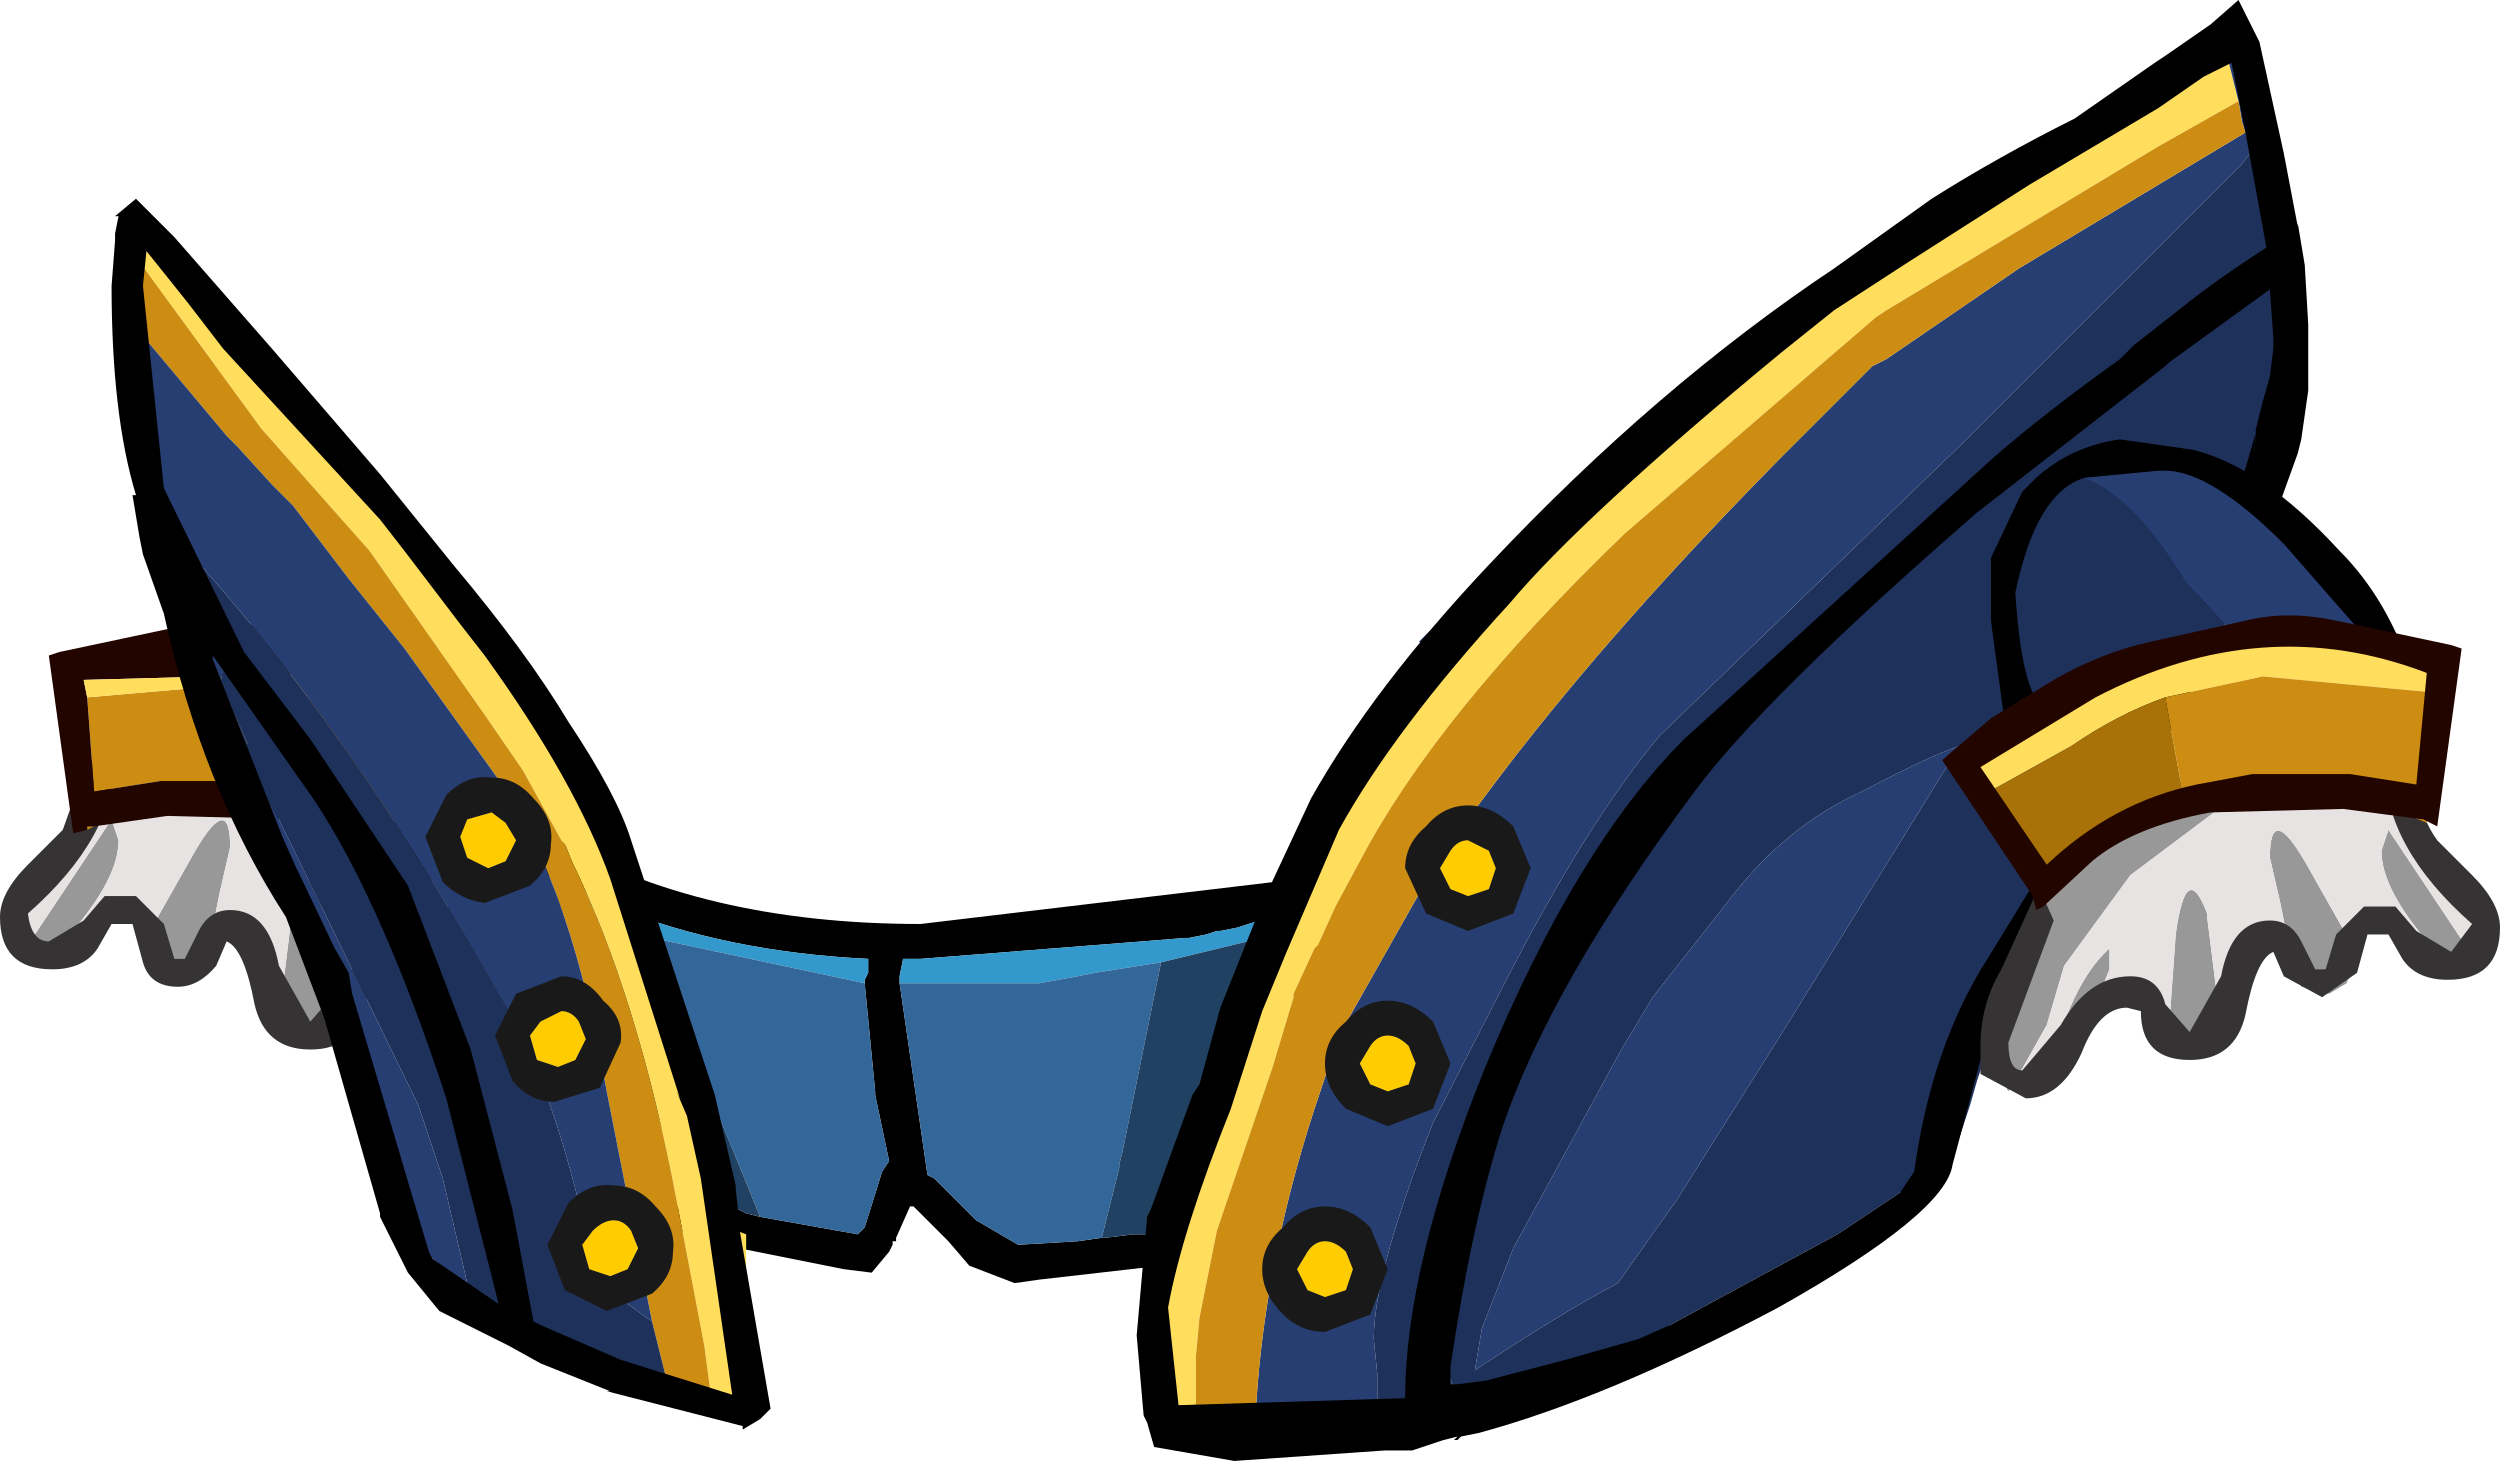
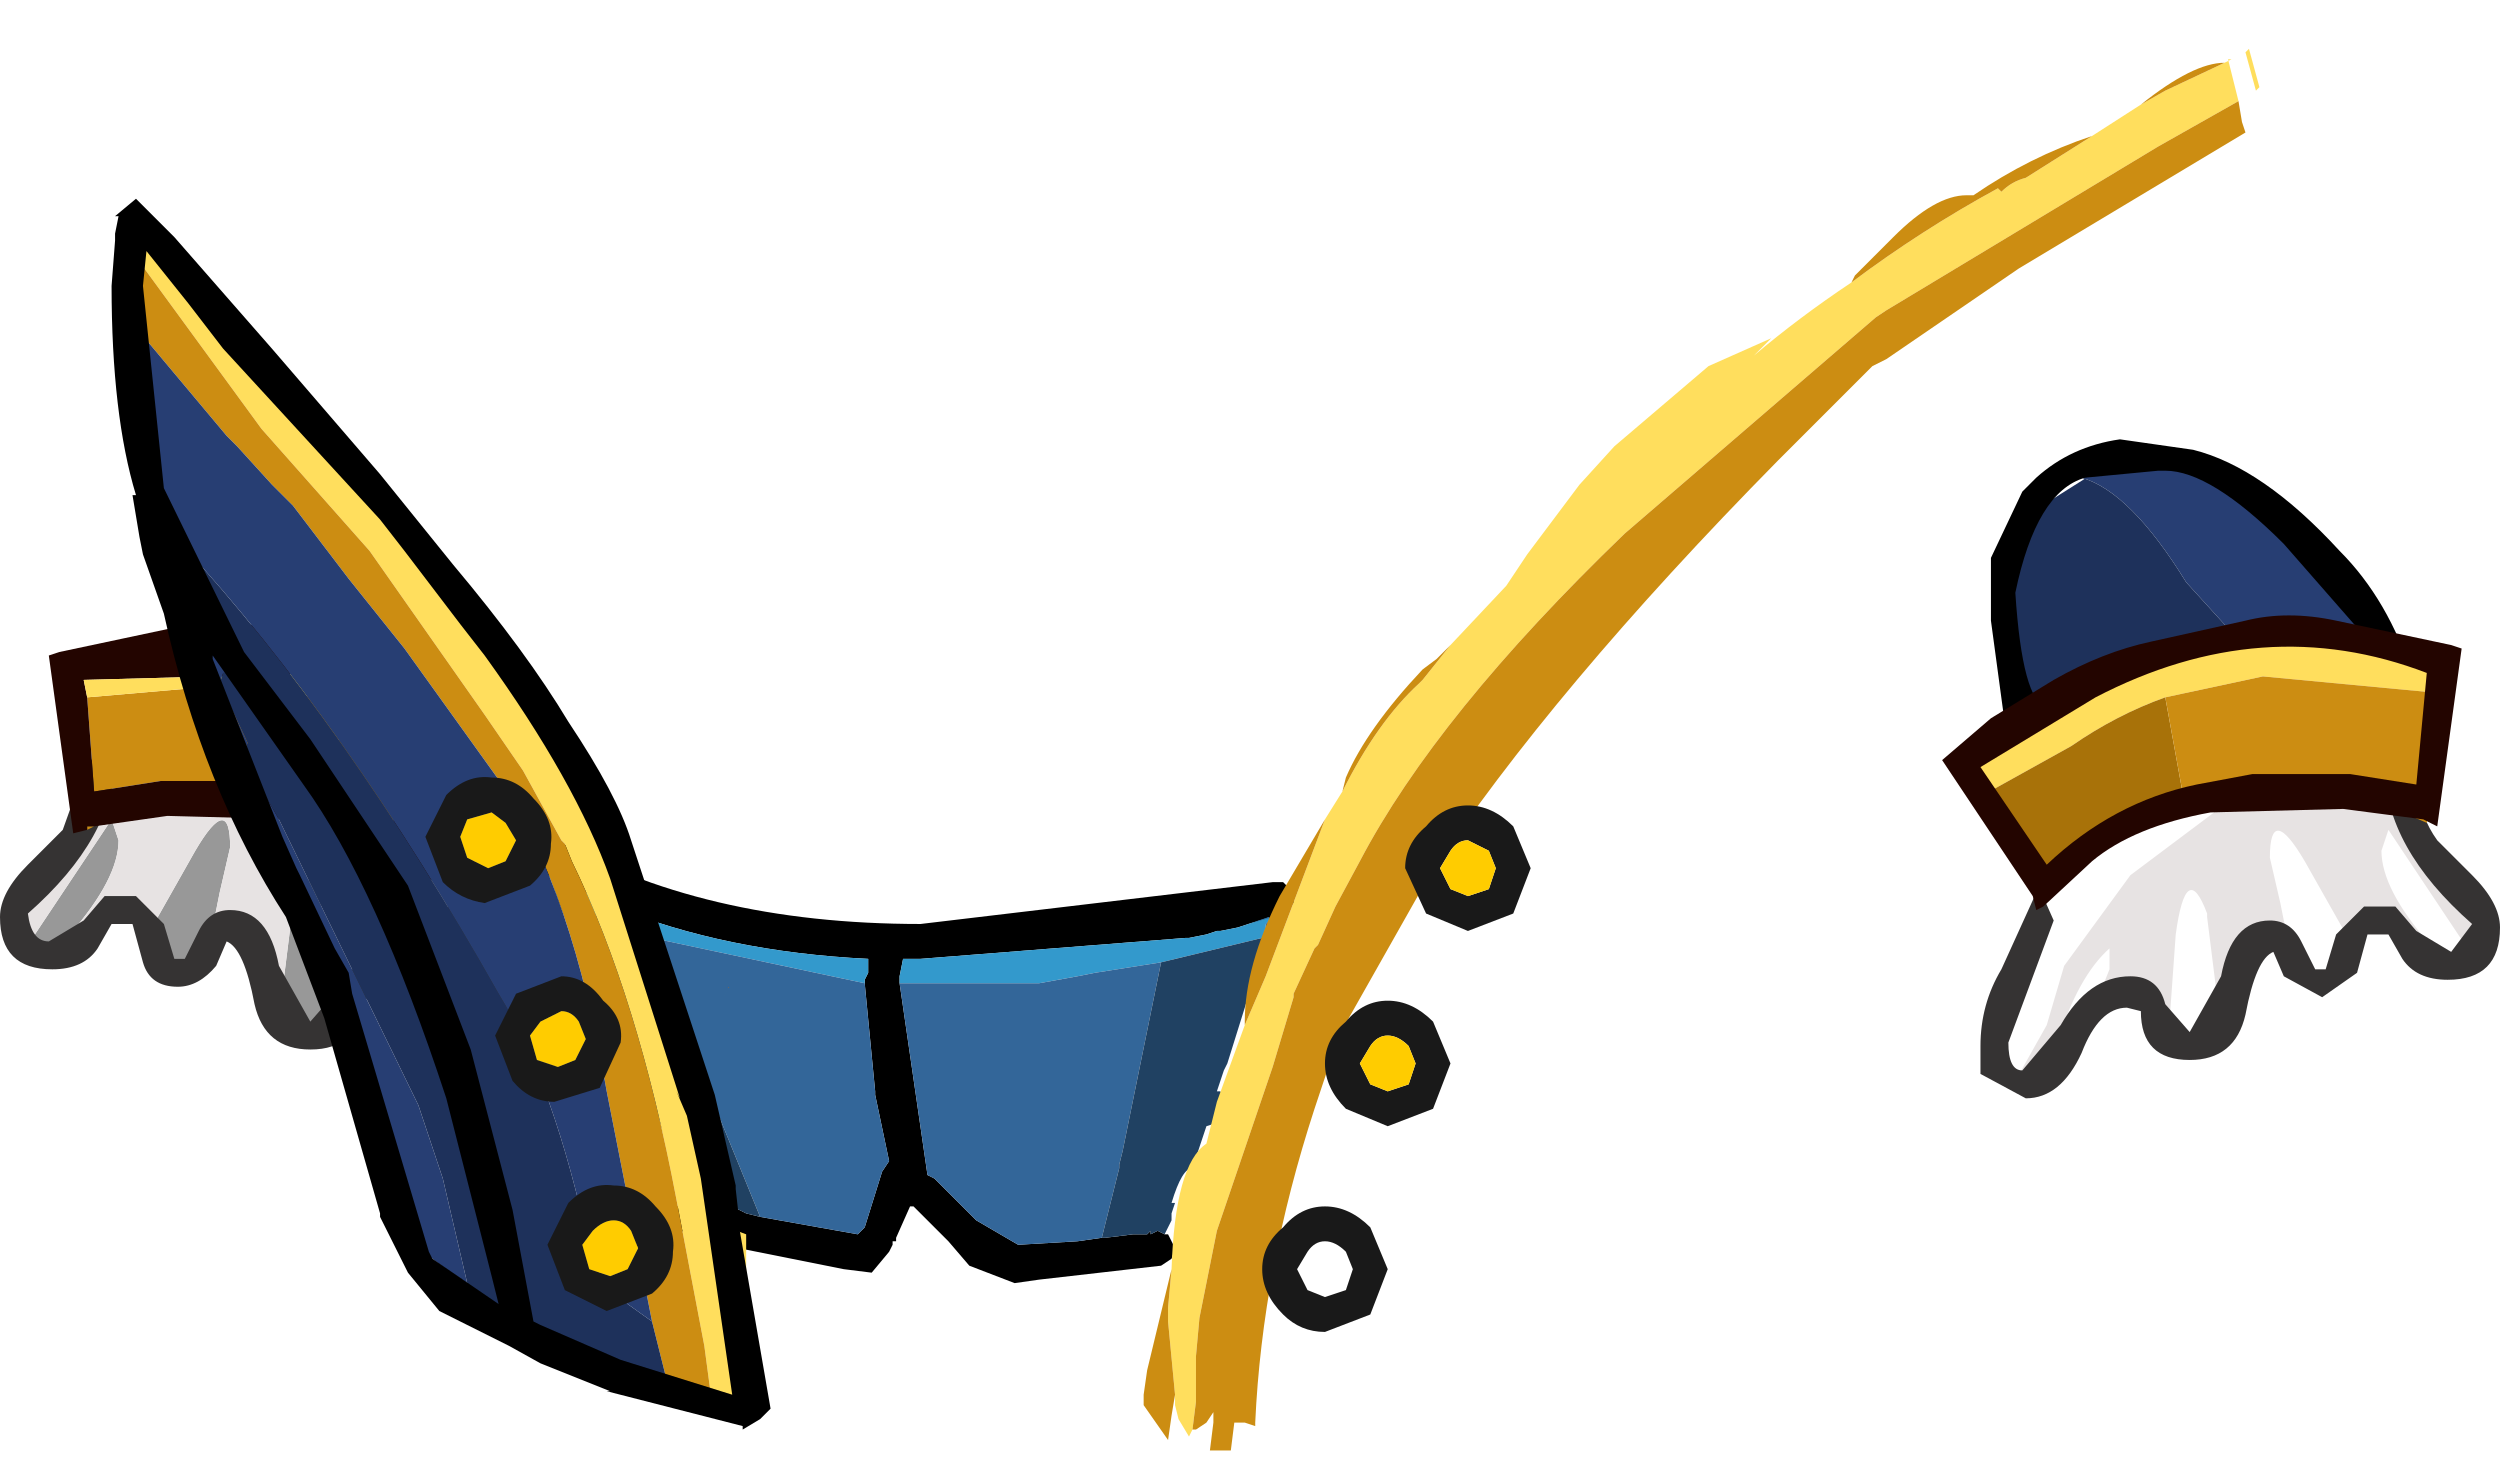
<svg xmlns="http://www.w3.org/2000/svg" height="209.5px" width="358.5px">
  <g transform="matrix(10.0, 0.0, 0.0, 10.0, 169.0, 19.5)">
    <path d="M-16.5 11.6 L-15.3 9.8 -15.2 10.1 Q-15.2 10.65 -15.9 11.45 L-16.05 11.65 -16.2 11.8 -16.45 11.8 -16.55 11.65 -16.5 11.6 M-14.75 11.4 L-14.1 10.25 Q-13.6 9.4 -13.6 10.2 L-13.75 10.85 -13.9 11.6 -13.95 11.8 -14.05 12.05 -14.45 12.15 -14.7 12.0 -14.8 11.75 -14.85 11.6 -14.75 11.4 M-12.85 12.45 L-12.85 12.25 -12.7 11.05 -12.7 11.0 Q-12.4 10.2 -12.25 11.3 L-12.15 12.7 -12.3 13.05 -12.5 13.05 -12.8 12.9 -12.85 12.45 M-11.1 12.3 L-11.3 11.8 -11.3 11.5 Q-10.85 11.9 -10.55 12.85 L-10.65 12.75 -10.65 12.7 -10.75 12.6 -10.75 12.8 -11.1 12.3 M-9.95 13.4 L-10.4 12.6 -10.65 11.75 -11.6 10.45 -12.8 9.55 -13.0 9.45 -13.95 8.75 -13.7 8.7 -13.3 8.75 Q-12.35 8.9 -11.35 9.8 -10.25 10.75 -10.25 11.2 L-10.2 11.25 -10.2 11.3 -10.15 11.4 -10.0 11.95 -9.75 12.4 -9.55 12.75 -9.55 13.0 -9.85 13.55 -9.95 13.4 M-10.55 12.9 L-10.45 13.05 -10.5 13.05 -10.55 12.9" fill="#989898" fill-rule="evenodd" stroke="none" />
    <path d="M-16.05 11.65 L-15.9 11.45 Q-15.2 10.65 -15.2 10.1 L-15.3 9.8 -16.5 11.6 -16.6 11.55 -16.6 11.45 -16.7 11.35 -16.7 11.2 Q-15.3 8.55 -14.45 8.55 L-13.3 8.75 -13.7 8.7 -13.95 8.75 -13.0 9.45 -12.8 9.55 -11.6 10.45 -10.65 11.75 -10.4 12.6 -9.95 13.4 -10.55 12.85 Q-10.85 11.9 -11.3 11.5 L-11.3 11.8 -11.1 12.3 -11.9 12.0 Q-11.9 12.55 -12.15 12.7 L-12.25 11.3 Q-12.4 10.2 -12.7 11.0 L-12.7 11.05 -12.85 12.25 -12.85 12.45 -13.0 12.05 Q-13.25 11.3 -13.45 11.3 -13.8 11.3 -13.9 11.6 L-13.75 10.85 -13.6 10.2 Q-13.6 9.4 -14.1 10.25 L-14.75 11.4 -14.8 11.1 -15.2 11.1 -15.7 11.45 -16.05 11.65 M-9.75 12.4 L-10.0 11.95 -10.15 11.4 -9.75 12.4" fill="#e7e3e3" fill-rule="evenodd" stroke="none" />
    <path d="M-15.75 9.25 Q-15.25 8.25 -15.25 8.9 -15.25 10.05 -16.5 11.15 -16.45 11.55 -16.2 11.55 L-15.7 11.25 -15.4 10.9 -14.95 10.9 -14.55 11.3 -14.4 11.8 -14.25 11.8 -14.05 11.4 Q-13.9 11.1 -13.6 11.1 -13.05 11.1 -12.9 11.9 L-12.45 12.7 -12.1 12.3 Q-12.0 11.9 -11.6 11.9 -11.0 11.9 -10.6 12.6 L-10.05 13.25 Q-9.85 13.25 -9.85 12.85 L-10.5 11.1 -10.3 10.65 -10.25 10.7 -9.75 11.8 Q-9.45 12.3 -9.45 12.9 L-9.45 13.3 Q-9.55 13.65 -10.1 13.65 -10.6 13.65 -10.9 13.0 -11.15 12.35 -11.55 12.35 L-11.75 12.4 Q-11.75 13.1 -12.45 13.1 -13.1 13.1 -13.25 12.45 -13.4 11.65 -13.65 11.55 L-13.8 11.9 Q-14.05 12.2 -14.35 12.2 -14.75 12.2 -14.85 11.85 L-15.0 11.3 -15.3 11.3 -15.5 11.65 Q-15.7 11.95 -16.15 11.95 -16.9 11.95 -16.9 11.2 -16.9 10.85 -16.5 10.45 L-16.0 9.95 -15.75 9.25" fill="#353333" fill-rule="evenodd" stroke="none" />
    <path d="M-15.55 9.9 L-15.65 9.95 -15.65 9.9 -15.55 9.9 M-12.2 9.45 L-12.4 9.4 -13.2 9.25 -14.6 9.25 -15.55 9.4 -15.65 8.05 -13.35 7.85 -11.95 8.15 -12.2 9.45" fill="#cc8d12" fill-rule="evenodd" stroke="none" />
    <path d="M-15.65 9.95 L-15.85 10.0 -16.2 7.45 -16.05 7.4 -14.4 7.05 Q-13.7 6.9 -13.1 7.05 L-12.25 7.2 -12.05 7.7 -15.7 7.8 -15.65 8.05 -15.55 9.4 -14.6 9.25 -13.2 9.25 -12.4 9.4 -12.2 9.45 Q-11.6 9.6 -11.1 9.9 L-10.35 11.0 -10.9 10.5 Q-11.5 10.0 -12.6 9.8 L-14.5 9.75 -15.55 9.9 -15.65 9.9 -15.65 9.95" fill="#230500" fill-rule="evenodd" stroke="none" />
    <path d="M-12.05 7.7 L-11.9 8.05 -11.85 8.2 -11.95 8.15 -13.35 7.85 -15.65 8.05 -15.7 7.8 -12.05 7.7" fill="#ffde5d" fill-rule="evenodd" stroke="none" />
    <path d="M-11.85 8.2 L-11.1 9.9 Q-11.6 9.6 -12.2 9.45 L-11.95 8.15 -11.85 8.2" fill="#a87209" fill-rule="evenodd" stroke="none" />
    <path d="M-9.05 10.6 L-9.25 10.5 -9.4 10.35 -9.35 10.15 -9.2 10.0 -9.0 10.05 Q-6.85 11.3 -3.7 11.3 L1.35 10.7 1.5 10.7 1.65 10.85 1.65 11.0 1.5 11.15 1.35 11.2 1.0 11.3 0.85 11.35 0.6 11.4 0.55 11.4 0.4 11.45 0.15 11.5 0.1 11.5 -3.7 11.8 -3.95 11.8 -4.0 12.05 -4.0 12.15 -3.6 14.9 -3.5 14.95 -3.45 15.0 -2.9 15.55 -2.3 15.9 -1.45 15.85 -1.1 15.8 -1.05 15.8 -0.65 15.75 -0.55 15.75 -0.45 15.75 -0.4 15.7 -0.4 15.75 -0.3 15.7 -0.2 15.75 -0.15 15.75 -0.05 15.95 -0.1 16.1 -0.25 16.2 -2.0 16.4 -2.35 16.45 -3.0 16.2 -3.3 15.85 -3.8 15.35 -3.85 15.35 -4.05 15.8 -4.05 15.85 -4.1 15.85 -4.1 15.9 -4.15 16.0 -4.4 16.3 -4.8 16.25 -6.3 15.95 -6.35 15.95 -7.05 15.75 -7.2 15.65 -7.25 15.45 -7.15 15.3 -7.1 15.3 -7.0 15.25 -6.9 15.25 -6.6 15.35 -6.55 15.35 -6.5 15.35 -6.3 15.4 -6.2 15.45 -6.0 15.5 -4.6 15.75 -4.55 15.7 -4.5 15.65 -4.25 14.85 -4.15 14.7 -4.35 13.75 -4.35 13.7 -4.5 12.15 -4.5 12.1 -4.45 12.0 -4.45 11.8 Q-6.5 11.7 -8.1 11.05 L-8.2 11.0 -8.4 10.9 -8.5 10.85 -8.55 10.85 -9.05 10.6" fill="#000000" fill-rule="evenodd" stroke="none" />
    <path d="M-9.05 10.6 L-8.55 10.85 -8.5 10.85 -8.4 10.9 -8.2 11.0 -8.1 11.05 Q-6.5 11.7 -4.45 11.8 L-4.45 12.0 -4.5 12.1 -4.5 12.15 -7.55 11.5 -8.25 11.2 -8.4 11.15 -8.9 10.95 -9.0 10.65 -9.05 10.6 M-4.0 12.15 L-4.0 12.05 -3.95 11.8 -3.7 11.8 0.1 11.5 0.15 11.5 0.4 11.45 0.55 11.4 0.6 11.4 0.85 11.35 1.0 11.3 1.3 11.2 1.3 11.25 1.25 11.3 1.25 11.35 1.2 11.5 -0.25 11.85 -1.2 12.0 -1.45 12.05 -2.0 12.15 -4.0 12.15" fill="#3399cc" fill-rule="evenodd" stroke="none" />
    <path d="M-4.5 12.15 L-4.35 13.7 -4.35 13.65 -4.35 13.75 -4.15 14.7 -4.25 14.85 -4.5 15.65 -4.55 15.7 -4.6 15.75 -6.0 15.5 -7.0 13.05 -7.55 11.5 -4.5 12.15 M-4.1 15.85 L-4.05 15.85 -4.1 15.85 M-1.1 15.8 L-1.45 15.85 -2.3 15.9 -2.9 15.55 -3.45 15.0 -3.5 14.95 -3.6 14.9 -4.0 12.15 -2.0 12.15 -1.45 12.05 -1.2 12.0 -0.25 11.85 -0.8 14.55 -0.85 14.75 -0.85 14.8 -1.1 15.8 M1.0 11.3 L1.35 11.2 1.3 11.3 1.15 11.9 1.2 11.5 1.25 11.35 1.25 11.3 1.3 11.25 1.3 11.2 1.0 11.3 M0.7 13.85 L0.7 14.05 0.6 14.15 0.65 14.05 0.7 13.85 M-6.45 12.2 L-6.5 12.3 -6.55 12.4 -6.45 12.2" fill="#336699" fill-rule="evenodd" stroke="none" />
    <path d="M-6.0 15.5 L-6.2 15.45 -6.3 15.4 -6.5 15.35 -6.55 15.35 -6.6 15.35 -6.9 15.25 -7.0 15.25 -7.1 15.3 -7.1 15.2 -7.45 14.1 -7.5 13.95 -7.5 13.9 -7.6 13.65 -7.65 13.6 -7.8 13.35 -8.1 13.15 -8.2 13.1 -8.3 12.95 -8.25 12.8 -8.25 12.75 -8.2 12.7 -8.9 10.95 -8.4 11.15 -8.25 11.2 -7.55 11.5 -7.0 13.05 -6.0 15.5 M-0.2 15.75 L-0.3 15.7 -0.4 15.75 -0.4 15.7 -0.45 15.75 -0.55 15.75 -0.65 15.75 -1.05 15.8 -1.1 15.8 -0.85 14.8 -0.85 14.75 -0.8 14.55 -0.25 11.85 1.2 11.5 1.15 11.9 1.1 11.95 1.1 12.0 0.95 12.5 0.7 13.3 0.65 13.4 0.6 13.55 0.55 13.7 0.6 13.7 0.7 13.85 0.65 14.05 0.6 14.15 0.55 14.15 0.4 14.2 0.25 14.65 0.2 14.8 Q0.05 14.8 -0.1 15.3 L-0.05 15.3 -0.1 15.45 -0.1 15.55 -0.2 15.75" fill="#204162" fill-rule="evenodd" stroke="none" />
    <path d="M-6.45 12.2 L-6.55 12.4 -6.5 12.3 -6.45 12.2" fill="#666666" fill-rule="evenodd" stroke="none" />
    <path d="M-4.35 13.7 L-4.35 13.75 -4.35 13.65 -4.35 13.7" fill="#afafaf" fill-rule="evenodd" stroke="none" />
    <path d="M15.1 -1.1 L15.05 -1.1 15.2 -0.5 14.05 0.15 10.15 2.5 10.0 2.6 6.4 5.7 Q3.7 8.3 2.6 10.4 L2.25 11.05 2.0 11.6 1.95 11.65 1.65 12.3 1.65 12.35 1.35 13.35 0.55 15.7 0.3 16.95 0.25 17.5 0.25 17.65 0.25 18.15 0.2 18.55 0.15 18.65 0.0 18.4 -0.05 18.2 -0.05 18.05 -0.15 17.0 -0.15 16.9 -0.15 16.8 -0.1 16.25 Q-0.05 14.75 0.4 14.45 L0.55 13.85 0.95 12.75 1.25 12.05 2.1 9.8 2.35 9.4 Q2.85 8.4 3.45 7.85 L3.5 7.8 3.9 7.3 4.7 6.45 5.0 6.0 5.75 5.0 6.25 4.45 7.6 3.3 8.5 2.9 8.25 3.15 Q8.9 2.6 9.65 2.1 10.65 1.35 11.75 0.75 L11.8 0.8 Q11.95 0.65 12.15 0.6 L13.1 0.0 13.8 -0.45 14.15 -0.65 15.0 -1.05 15.1 -1.1 M15.45 -0.65 L15.3 -1.2 15.35 -1.25 15.5 -0.7 15.45 -0.65" fill="#ffde5d" fill-rule="evenodd" stroke="none" />
-     <path d="M15.2 -0.5 L15.05 -1.1 15.1 -1.1 15.2 -1.35 15.3 -1.2 15.45 -0.65 15.5 -0.45 15.65 0.35 15.95 1.2 15.95 1.3 15.95 1.65 15.85 1.7 Q15.7 0.15 15.45 0.35 L15.4 0.2 15.25 0.4 11.25 4.4 6.9 8.6 Q5.85 9.85 4.65 12.2 L3.65 14.15 Q2.8 16.3 2.8 17.25 L2.85 17.75 2.85 17.85 2.85 18.15 3.05 18.4 3.05 18.45 1.5 18.45 1.35 18.45 1.1 18.45 Q1.2 16.25 1.95 13.95 L2.3 12.9 3.6 10.6 Q5.35 7.95 8.6 4.65 L9.95 3.3 10.15 3.2 12.05 1.9 15.3 -0.05 15.25 -0.2 15.2 -0.5 M-0.05 18.05 L-0.05 18.2 0.0 18.4 -0.1 18.35 -0.05 18.05 M3.8 18.0 L3.75 18.05 3.7 17.9 3.8 17.45 3.8 17.6 3.95 17.95 3.8 18.0 M7.9 10.95 Q8.7 9.9 9.8 9.4 10.85 8.85 11.2 8.75 L8.6 12.95 7.15 15.25 6.3 16.45 Q5.45 16.9 4.25 17.7 L4.35 17.1 4.8 15.95 6.35 13.1 6.8 12.35 7.9 10.95 M0.5 18.45 L0.4 18.45 0.5 18.3 0.5 18.45" fill="#273e73" fill-rule="evenodd" stroke="none" />
    <path d="M15.0 -1.05 L14.15 -0.65 13.8 -0.45 Q14.55 -1.05 15.0 -1.05 M13.1 0.0 L12.15 0.6 Q11.95 0.65 11.8 0.8 L11.75 0.75 Q10.65 1.35 9.65 2.1 L9.7 2.0 10.25 1.45 Q10.85 0.85 11.3 0.85 L11.4 0.85 Q12.2 0.3 13.1 0.0 M3.9 7.3 L3.5 7.8 3.45 7.85 Q2.85 8.4 2.35 9.4 L2.4 9.2 Q2.7 8.5 3.5 7.65 L3.7 7.5 3.9 7.3 M2.1 9.8 L1.25 12.05 0.95 12.75 0.95 12.7 Q0.95 11.9 1.45 10.9 L2.1 9.8 M-0.1 16.25 L-0.15 16.8 -0.15 16.9 -0.15 17.0 -0.05 18.05 -0.1 18.35 -0.15 18.7 -0.5 18.2 -0.5 18.05 -0.45 17.7 -0.1 16.25 M0.2 18.55 L0.25 18.15 0.25 17.65 0.25 17.5 0.3 16.95 0.55 15.7 1.35 13.35 1.65 12.35 1.65 12.3 1.95 11.65 2.0 11.6 2.25 11.05 2.6 10.4 Q3.7 8.3 6.4 5.7 L10.0 2.6 10.15 2.5 14.05 0.15 15.2 -0.5 15.25 -0.2 15.3 -0.05 12.05 1.9 10.15 3.2 9.95 3.3 8.6 4.65 Q5.35 7.95 3.6 10.6 L2.3 12.9 1.95 13.95 Q1.2 16.25 1.1 18.45 L1.1 18.5 0.95 18.45 0.8 18.45 0.75 18.85 0.45 18.85 0.5 18.45 0.5 18.3 0.4 18.45 0.25 18.55 0.2 18.55" fill="#cc8d12" fill-rule="evenodd" stroke="none" />
-     <path d="M5.0 6.0 L4.7 6.45 3.9 7.3 3.7 7.5 3.45 7.25 3.9 6.8 4.25 6.5 4.9 5.95 5.0 6.0 M3.05 18.45 L3.05 18.4 2.85 18.15 2.85 17.85 2.85 17.75 2.8 17.25 Q2.8 16.3 3.65 14.15 L4.65 12.2 Q5.85 9.85 6.9 8.6 L11.25 4.4 15.25 0.4 15.4 0.2 15.45 0.35 Q15.7 0.15 15.85 1.7 L15.95 1.65 15.95 1.3 16.0 1.25 16.05 1.55 16.0 1.55 16.0 2.4 15.9 3.65 15.65 5.15 15.6 5.2 15.35 5.85 Q15.15 6.25 14.75 6.3 L12.7 10.25 11.55 12.1 11.55 12.45 11.55 12.5 11.6 13.1 11.45 13.55 11.35 13.9 11.1 14.65 9.45 15.75 7.05 17.05 Q6.1 17.8 5.6 17.8 L5.45 17.8 Q4.55 18.3 4.1 18.3 3.9 18.3 3.85 18.15 L3.8 18.0 3.95 17.95 3.8 17.6 3.8 17.45 3.7 17.9 3.75 18.05 3.75 18.3 3.7 18.5 3.25 18.6 3.05 18.45 M7.9 10.95 L6.8 12.35 6.35 13.1 4.8 15.95 4.35 17.1 4.25 17.7 Q5.45 16.9 6.3 16.45 L7.15 15.25 8.6 12.95 11.2 8.75 Q10.85 8.85 9.8 9.4 8.7 9.9 7.9 10.95" fill="#1e315b" fill-rule="evenodd" stroke="none" />
-     <path d="M14.15 -1.15 L14.8 -1.6 15.2 -1.95 15.5 -1.35 15.85 0.25 16.05 1.3 16.05 1.25 16.15 1.85 16.2 2.7 16.2 2.65 16.2 3.65 16.1 4.35 16.05 4.55 15.6 5.8 13.9 9.2 13.25 10.05 12.9 10.6 11.5 13.25 11.1 14.75 Q11.0 15.45 8.6 16.8 6.15 18.1 4.3 18.6 L4.05 18.65 4.0 18.7 3.95 18.7 4.0 18.65 3.8 18.7 3.35 18.85 3.25 18.85 2.95 18.85 0.8 19.0 -0.35 18.8 -0.45 18.45 -0.5 18.35 -0.6 17.2 -0.45 15.5 -0.4 15.4 0.2 13.75 0.3 13.6 0.6 12.5 1.2 11.0 1.9 9.5 Q2.8 7.9 4.45 6.15 6.85 3.6 9.4 1.9 L10.8 0.9 Q11.75 0.3 12.85 -0.25 L14.0 -1.05 14.15 -1.15 M15.1 -1.05 L14.7 -0.85 14.05 -0.4 12.2 0.7 10.4 1.85 9.4 2.5 8.65 3.1 Q5.8 5.45 4.75 6.7 3.1 8.5 2.3 9.95 L1.55 11.7 1.2 12.55 0.75 13.95 Q0.05 15.7 -0.15 16.8 L0.0 18.2 3.25 18.1 Q3.25 16.2 4.4 13.35 5.7 10.2 7.25 8.65 L11.7 4.6 Q12.45 3.95 13.5 3.2 L13.7 3.0 14.4 2.45 Q14.9 2.05 15.6 1.6 L15.3 -0.05 15.1 -1.05 M15.7 2.9 L15.65 2.2 14.2 3.25 14.15 3.3 11.45 5.4 Q8.4 8.05 7.4 9.4 5.35 12.15 4.65 14.2 4.2 15.6 3.9 17.65 L3.9 17.9 4.0 17.9 4.4 17.85 5.55 17.55 5.9 17.45 6.6 17.25 7.05 17.05 9.45 15.75 10.35 15.15 10.55 14.85 Q10.8 13.05 11.6 11.8 L12.55 10.25 12.9 9.6 13.3 8.75 13.55 8.35 14.6 6.6 15.1 5.6 15.1 5.45 15.45 4.25 15.4 4.8 15.45 4.2 15.55 3.8 15.65 3.45 15.7 3.05 15.7 2.9" fill="#000000" fill-rule="evenodd" stroke="none" />
    <path d="M-6.7 18.1 L-6.8 17.35 -7.2 15.25 Q-7.75 12.35 -8.7 10.4 L-8.8 10.15 -8.85 10.1 -9.4 9.1 -9.95 8.3 -11.6 5.95 -13.15 4.2 -15.05 1.6 -14.8 1.6 -14.75 1.65 Q-14.35 1.75 -13.9 2.45 L-13.7 2.35 -13.45 2.7 -13.0 3.35 -12.2 4.05 -12.1 4.2 -11.45 5.1 -11.2 5.5 -11.05 5.55 -9.6 7.35 -9.5 7.85 -9.45 7.95 Q-8.9 8.0 -8.25 10.25 L-7.3 12.65 -6.8 14.7 -6.65 15.0 -6.75 14.95 -6.65 15.5 -6.6 15.6 -6.2 15.75 -6.2 17.85 -6.0 17.95 -6.3 18.15 -6.7 18.1" fill="#ffde5d" fill-rule="evenodd" stroke="none" />
    <path d="M-14.8 1.6 L-15.05 1.6 -13.15 4.2 -11.6 5.95 -9.95 8.3 -9.4 9.1 -8.85 10.1 -8.8 10.15 -8.7 10.4 Q-7.75 12.35 -7.2 15.25 L-6.8 17.35 -6.7 18.1 -6.65 18.35 -6.7 18.35 Q-6.85 18.2 -7.0 18.2 L-7.05 18.0 -7.05 18.1 -7.05 18.15 -7.15 18.15 -7.25 18.15 -7.3 18.0 -7.55 17.0 -8.2 13.7 Q-8.7 10.8 -9.7 9.3 L-11.1 7.35 -11.9 6.35 -12.7 5.3 -13.0 5.0 -13.5 4.45 -13.65 4.3 -15.2 2.45 -15.15 1.15 -14.8 1.6 M-7.05 18.0 L-7.1 17.85 -7.05 18.0" fill="#cc8d12" fill-rule="evenodd" stroke="none" />
    <path d="M-6.7 18.1 L-6.3 18.15 -6.0 17.95 -6.2 17.85 -5.9 18.1 Q-5.9 18.35 -6.35 18.35 L-6.65 18.35 -6.7 18.1 M-14.75 1.65 L-14.8 1.6 -14.8 1.5 -14.75 1.65 M-15.2 2.45 L-13.65 4.3 -13.5 4.45 -13.0 5.0 -12.7 5.3 -11.9 6.35 -11.1 7.35 -9.7 9.3 Q-8.7 10.8 -8.2 13.7 L-7.55 17.0 -7.9 16.75 -8.35 16.25 -8.45 15.95 Q-8.95 13.6 -9.75 12.3 -11.95 8.4 -14.3 5.85 L-14.75 5.35 -14.75 5.1 Q-15.1 4.7 -15.0 3.3 L-15.25 2.95 -15.25 2.85 -15.2 2.45 M-7.3 18.0 L-7.25 18.15 -7.35 18.1 -7.95 17.85 -8.05 17.6 -7.3 18.0 M-7.05 18.15 L-7.05 18.1 -7.05 18.0 -7.0 18.2 -7.05 18.15 M-13.4 8.85 L-13.8 8.05 -14.7 6.05 -14.7 5.9 -14.75 5.75 -14.7 5.7 -12.65 8.7 -13.65 7.7 -13.7 7.7 -13.75 7.85 -13.35 8.7 -13.4 8.85 M-13.3 9.1 L-12.9 9.8 -10.9 13.9 -10.55 14.95 -10.2 16.45 Q-11.4 15.7 -11.45 15.0 L-11.35 14.45 -11.35 14.5 -11.3 14.45 -12.05 12.85 -12.85 10.4 -13.3 9.1 M-11.65 10.4 Q-11.15 11.4 -10.8 12.35 L-10.7 12.55 -11.0 11.9 -11.65 10.4 M-10.35 12.1 L-10.4 12.0 -10.35 12.1 M-10.2 16.5 L-10.2 16.55 -10.1 16.85 -10.3 16.65 -10.2 16.5 M-9.55 17.1 L-9.55 17.0 -9.5 17.1 -9.55 17.1" fill="#273e73" fill-rule="evenodd" stroke="none" />
    <path d="M-7.55 17.0 L-7.3 18.0 -8.05 17.6 -7.95 17.85 -7.95 17.9 -7.9 18.0 -8.65 17.6 -8.85 17.35 -9.5 17.15 -9.5 17.1 -9.55 17.0 -9.55 17.1 -9.55 17.15 -9.95 17.1 -10.05 17.1 -10.1 16.85 -10.2 16.55 -10.2 16.5 -10.2 16.45 -10.55 14.95 -10.9 13.9 -12.9 9.8 -13.3 9.1 -13.4 8.85 -13.35 8.7 -13.75 7.85 -13.7 7.7 -13.65 7.7 -12.65 8.7 -14.7 5.7 -14.75 5.65 -14.85 5.2 -14.75 5.35 -14.3 5.85 Q-11.95 8.4 -9.75 12.3 -8.95 13.6 -8.45 15.95 L-8.35 16.25 -7.9 16.75 -7.55 17.0 M-7.05 18.0 L-7.1 17.85 -7.05 18.0 M-10.35 12.1 L-10.4 12.0 -10.35 12.1 M-11.65 10.4 L-11.0 11.9 -10.7 12.55 -10.8 12.35 Q-11.15 11.4 -11.65 10.4" fill="#1e315b" fill-rule="evenodd" stroke="none" />
    <path d="M-9.95 7.45 L-10.3 7.0 -11.1 5.95 -11.45 5.5 -13.7 3.05 -14.2 2.4 -14.8 1.65 -14.85 2.15 -14.55 5.05 -13.4 7.4 -12.45 8.65 -11.05 10.75 -10.15 13.1 -9.55 15.4 -9.25 17.0 -9.15 17.05 -8.0 17.55 -6.4 18.05 -6.85 14.95 -7.05 14.05 -7.2 13.7 -7.15 13.8 -8.15 10.65 Q-8.65 9.25 -9.95 7.45 M-7.85 10.1 L-6.65 13.75 -6.35 15.05 -6.35 15.1 -6.3 15.55 -6.3 15.65 -5.85 18.25 -6.0 18.4 -6.25 18.55 -6.25 18.5 -8.2 18.0 -8.15 18.0 -9.15 17.6 -9.6 17.35 -10.6 16.85 -11.05 16.3 -11.45 15.5 -11.45 15.45 -12.25 12.65 -12.8 11.2 Q-14.0 9.35 -14.55 6.85 L-14.85 6.0 -14.9 5.75 -15.0 5.15 -14.95 5.15 Q-15.3 4.0 -15.3 2.15 L-15.25 1.5 -15.25 1.4 -15.2 1.15 -15.25 1.15 -14.95 0.9 -14.4 1.45 -13.0 3.05 -11.45 4.85 -10.4 6.15 Q-9.35 7.4 -8.75 8.4 -8.05 9.45 -7.85 10.1 M-13.85 7.45 L-13.85 7.5 -12.85 10.05 -12.65 10.5 -12.6 10.6 -12.1 11.65 -11.9 12.0 -11.85 12.3 -10.75 16.0 -10.7 16.1 -9.75 16.75 -9.85 16.35 -10.5 13.8 Q-11.5 10.75 -12.55 9.3 L-13.85 7.45" fill="#000000" fill-rule="evenodd" stroke="none" />
-     <path d="M11.8 12.55 L12.05 12.1 12.2 11.55 12.25 11.45 12.25 11.4 12.3 11.35 Q12.3 10.9 13.4 9.95 14.4 9.05 15.35 8.9 L15.75 8.85 16.0 8.9 15.05 9.6 14.85 9.7 13.65 10.6 12.7 11.9 12.45 12.75 12.0 13.55 11.9 13.7 11.6 13.15 11.6 12.9 11.8 12.55 M14.2 12.85 L14.3 11.45 Q14.45 10.35 14.75 11.15 L14.75 11.2 14.9 12.4 14.9 12.6 14.85 13.05 14.55 13.2 14.35 13.2 14.2 12.85 M15.95 11.75 L15.8 11.0 15.65 10.35 Q15.65 9.55 16.15 10.4 L16.8 11.55 16.9 11.75 16.85 11.9 16.75 12.15 16.5 12.3 16.1 12.2 16.0 11.95 15.95 11.75 M18.1 11.8 L17.95 11.6 Q17.25 10.8 17.25 10.25 L17.35 9.95 18.55 11.75 18.6 11.8 18.5 11.95 18.25 11.95 18.1 11.8 M12.6 13.0 Q12.9 12.05 13.35 11.65 L13.35 11.95 13.15 12.45 12.8 12.95 12.8 12.75 12.7 12.85 12.7 12.9 12.6 13.0 M12.5 13.2 L12.6 13.05 12.55 13.2 12.5 13.2" fill="#989898" fill-rule="evenodd" stroke="none" />
    <path d="M12.25 11.45 L12.2 11.55 12.05 12.1 11.8 12.55 12.25 11.45 M12.0 13.55 L12.45 12.75 12.7 11.9 13.65 10.6 14.85 9.7 15.05 9.6 16.0 8.9 15.75 8.85 15.35 8.9 16.5 8.7 Q17.35 8.7 18.75 11.35 L18.75 11.5 18.65 11.6 18.65 11.7 18.55 11.75 17.35 9.95 17.25 10.25 Q17.25 10.8 17.95 11.6 L18.1 11.8 17.75 11.6 17.25 11.25 16.85 11.25 16.8 11.55 16.15 10.4 Q15.65 9.55 15.65 10.35 L15.8 11.0 15.95 11.75 Q15.85 11.45 15.5 11.45 15.3 11.45 15.05 12.2 L14.9 12.6 14.9 12.4 14.75 11.2 14.75 11.15 Q14.45 10.35 14.3 11.45 L14.2 12.85 Q13.95 12.7 13.95 12.15 13.55 12.15 13.15 12.45 L13.35 11.95 13.35 11.65 Q12.9 12.05 12.6 13.0 L12.0 13.55" fill="#e7e3e3" fill-rule="evenodd" stroke="none" />
    <path d="M12.55 11.25 L11.9 13.0 Q11.9 13.4 12.1 13.4 L12.65 12.75 Q13.05 12.05 13.65 12.05 14.05 12.05 14.15 12.45 L14.5 12.85 14.95 12.05 Q15.1 11.25 15.65 11.25 15.95 11.25 16.1 11.55 L16.3 11.95 16.45 11.95 16.6 11.45 17.0 11.05 17.45 11.05 17.75 11.4 18.25 11.7 18.55 11.3 Q17.3 10.2 17.3 9.05 17.3 8.4 17.8 9.4 17.8 9.75 18.05 10.1 L18.55 10.6 Q18.95 11.0 18.95 11.35 18.95 12.1 18.2 12.1 17.75 12.1 17.55 11.8 L17.35 11.45 17.05 11.45 16.9 12.0 16.4 12.35 15.85 12.05 15.7 11.7 Q15.45 11.8 15.3 12.6 15.15 13.25 14.5 13.25 13.8 13.25 13.8 12.55 L13.6 12.5 Q13.2 12.5 12.95 13.15 12.65 13.8 12.15 13.8 L11.5 13.45 11.5 13.05 Q11.5 12.45 11.8 11.95 L12.3 10.85 12.35 10.8 12.55 11.25" fill="#353333" fill-rule="evenodd" stroke="none" />
    <path d="M13.1 4.85 L13.2 4.8 Q13.25 4.5 13.75 4.55 L14.05 4.6 Q14.85 4.8 15.5 5.3 L16.15 6.1 17.25 7.05 17.1 7.35 17.25 7.6 16.8 7.5 16.65 7.15 16.6 7.15 16.3 7.25 16.25 7.2 16.2 7.25 16.0 7.25 16.05 7.3 16.0 7.45 15.65 7.55 15.45 7.5 14.45 6.4 Q13.65 5.1 12.95 4.9 L13.1 4.85" fill="#273e73" fill-rule="evenodd" stroke="none" />
    <path d="M16.8 7.5 L16.7 7.5 16.0 7.45 16.05 7.3 16.0 7.25 16.2 7.25 16.25 7.2 16.3 7.25 16.6 7.15 16.65 7.15 16.8 7.5 M15.45 7.5 L14.45 7.6 13.55 7.85 13.5 7.85 13.05 8.0 12.5 8.2 12.35 8.1 12.3 8.1 12.05 8.1 11.95 6.8 11.95 6.35 11.95 6.3 12.15 5.45 13.1 4.85 12.95 4.9 Q13.65 5.1 14.45 6.4 L15.45 7.5" fill="#1e315b" fill-rule="evenodd" stroke="none" />
    <path d="M12.15 5.05 L12.3 4.9 Q12.8 4.45 13.5 4.35 L14.55 4.5 Q15.55 4.75 16.65 5.95 17.35 6.65 17.7 7.75 L17.2 7.6 16.9 7.05 15.85 5.85 Q14.8 4.8 14.15 4.8 L14.05 4.8 13.0 4.9 Q12.3 5.1 12.0 6.55 12.1 8.1 12.45 8.2 12.2 8.3 11.9 8.8 L11.65 6.95 11.65 6.05 12.1 5.1 12.15 5.05" fill="#000000" fill-rule="evenodd" stroke="none" />
    <path d="M11.45 9.5 L11.2 9.1 11.8 8.7 12.25 8.4 12.7 8.15 13.15 7.95 13.2 7.95 14.0 7.6 14.8 7.4 14.95 7.35 15.2 7.35 15.55 7.25 15.85 7.2 15.9 7.2 16.05 7.25 16.15 7.25 16.55 7.3 17.25 7.4 18.25 7.65 18.2 8.0 15.55 7.75 14.15 8.05 Q13.45 8.3 12.8 8.75 L11.45 9.5" fill="#ffde5d" fill-rule="evenodd" stroke="none" />
    <path d="M11.45 9.5 L12.8 8.75 Q13.45 8.3 14.15 8.05 L14.45 9.7 Q13.5 9.95 12.8 10.6 12.65 10.65 12.55 10.8 L12.55 10.85 12.4 10.95 11.45 9.5" fill="#a87209" fill-rule="evenodd" stroke="none" />
    <path d="M14.15 8.05 L15.55 7.75 18.2 8.0 18.15 8.35 18.15 8.8 18.05 8.9 17.9 9.85 Q16.8 9.35 15.5 9.5 L14.45 9.7 14.15 8.05 M15.85 7.2 L15.55 7.25 15.2 7.35 15.35 7.3 15.85 7.2" fill="#cc8d12" fill-rule="evenodd" stroke="none" />
    <path d="M12.55 7.8 Q13.25 7.4 13.95 7.25 L15.3 6.95 Q15.9 6.8 16.6 6.95 L18.25 7.3 18.4 7.35 18.05 9.9 17.85 9.8 16.7 9.65 14.8 9.7 Q13.7 9.9 13.1 10.4 L12.4 11.05 12.3 11.1 12.25 10.9 10.95 8.95 11.65 8.35 12.55 7.8 M12.45 10.45 Q13.4 9.55 14.6 9.3 L15.4 9.15 16.8 9.15 17.75 9.3 17.9 7.7 Q15.55 6.8 13.15 8.05 L11.5 9.05 12.45 10.45" fill="#230500" fill-rule="evenodd" stroke="none" />
    <path d="M-8.85 12.05 Q-8.5 12.05 -8.25 12.4 -7.95 12.65 -8.0 13.0 L-8.3 13.65 -8.95 13.85 Q-9.3 13.85 -9.55 13.55 L-9.8 12.9 -9.5 12.3 -8.85 12.05 M-8.85 12.55 L-9.15 12.7 -9.3 12.9 -9.2 13.25 -8.9 13.35 -8.65 13.25 -8.5 12.95 -8.6 12.7 Q-8.7 12.55 -8.85 12.55" fill="#191919" fill-rule="evenodd" stroke="none" />
    <path d="M-8.85 12.55 Q-8.7 12.55 -8.6 12.7 L-8.5 12.95 -8.65 13.25 -8.9 13.35 -9.2 13.25 -9.3 12.9 -9.15 12.7 -8.85 12.55" fill="#ffcc00" fill-rule="evenodd" stroke="none" />
    <path d="M-8.1 15.05 Q-7.75 15.05 -7.5 15.35 -7.2 15.65 -7.25 16.0 -7.25 16.35 -7.55 16.6 L-8.2 16.85 -8.8 16.55 -9.05 15.9 -8.75 15.3 Q-8.45 15.0 -8.1 15.05 M-8.1 15.55 Q-8.25 15.55 -8.4 15.7 L-8.55 15.9 -8.45 16.25 -8.15 16.35 -7.9 16.25 -7.75 15.95 -7.85 15.7 Q-7.95 15.55 -8.1 15.55" fill="#191919" fill-rule="evenodd" stroke="none" />
    <path d="M-8.1 15.55 Q-7.95 15.55 -7.85 15.7 L-7.75 15.95 -7.9 16.25 -8.15 16.35 -8.45 16.25 -8.55 15.9 -8.4 15.7 Q-8.25 15.55 -8.1 15.55" fill="#ffcc00" fill-rule="evenodd" stroke="none" />
    <path d="M-9.65 9.85 L-9.85 9.7 -10.2 9.8 -10.3 10.05 -10.2 10.35 -9.9 10.5 -9.65 10.4 -9.5 10.1 -9.65 9.85 M-9.25 9.5 Q-8.95 9.8 -9.0 10.15 -9.0 10.5 -9.3 10.75 L-9.95 11.0 Q-10.3 10.95 -10.55 10.7 L-10.8 10.05 -10.5 9.45 Q-10.2 9.15 -9.85 9.2 -9.5 9.2 -9.25 9.5" fill="#191919" fill-rule="evenodd" stroke="none" />
    <path d="M-9.65 9.85 L-9.5 10.1 -9.65 10.4 -9.9 10.5 -10.2 10.35 -10.3 10.05 -10.2 9.8 -9.85 9.7 -9.65 9.85" fill="#ffcc00" fill-rule="evenodd" stroke="none" />
    <path d="M3.0 12.9 Q2.85 12.9 2.75 13.05 L2.6 13.3 2.75 13.6 3.0 13.7 3.3 13.6 3.4 13.3 3.3 13.05 Q3.15 12.9 3.0 12.9 M3.0 12.4 Q3.35 12.4 3.65 12.7 L3.9 13.3 3.65 13.95 3.0 14.2 2.4 13.95 Q2.1 13.65 2.1 13.3 2.1 12.95 2.4 12.7 2.65 12.4 3.0 12.4" fill="#191919" fill-rule="evenodd" stroke="none" />
    <path d="M3.0 12.9 Q3.15 12.9 3.3 13.05 L3.4 13.3 3.3 13.6 3.0 13.7 2.75 13.6 2.6 13.3 2.75 13.05 Q2.85 12.9 3.0 12.9" fill="#ffcc00" fill-rule="evenodd" stroke="none" />
    <path d="M2.1 15.85 Q1.95 15.85 1.85 16.0 L1.7 16.25 1.85 16.55 2.1 16.65 2.4 16.55 2.5 16.25 2.4 16.0 Q2.25 15.85 2.1 15.85 M1.2 16.25 Q1.2 15.9 1.5 15.65 1.75 15.35 2.1 15.35 2.45 15.35 2.75 15.65 L3.0 16.25 2.75 16.9 2.1 17.15 Q1.75 17.15 1.5 16.9 1.2 16.6 1.2 16.25" fill="#191919" fill-rule="evenodd" stroke="none" />
-     <path d="M2.1 15.85 Q2.25 15.85 2.4 16.0 L2.5 16.25 2.4 16.55 2.1 16.65 1.85 16.55 1.7 16.25 1.85 16.0 Q1.95 15.85 2.1 15.85" fill="#ffcc00" fill-rule="evenodd" stroke="none" />
    <path d="M4.15 10.1 Q4.0 10.1 3.9 10.25 L3.75 10.5 3.9 10.8 4.15 10.9 4.45 10.8 4.55 10.5 4.45 10.25 4.15 10.1 M4.8 9.9 L5.05 10.5 4.8 11.15 4.15 11.4 3.55 11.15 3.25 10.5 Q3.25 10.15 3.55 9.9 3.8 9.6 4.15 9.6 4.5 9.6 4.8 9.9" fill="#191919" fill-rule="evenodd" stroke="none" />
    <path d="M4.15 10.1 L4.45 10.25 4.55 10.5 4.45 10.8 4.15 10.9 3.9 10.8 3.75 10.5 3.9 10.25 Q4.0 10.1 4.15 10.1" fill="#ffcc00" fill-rule="evenodd" stroke="none" />
  </g>
</svg>